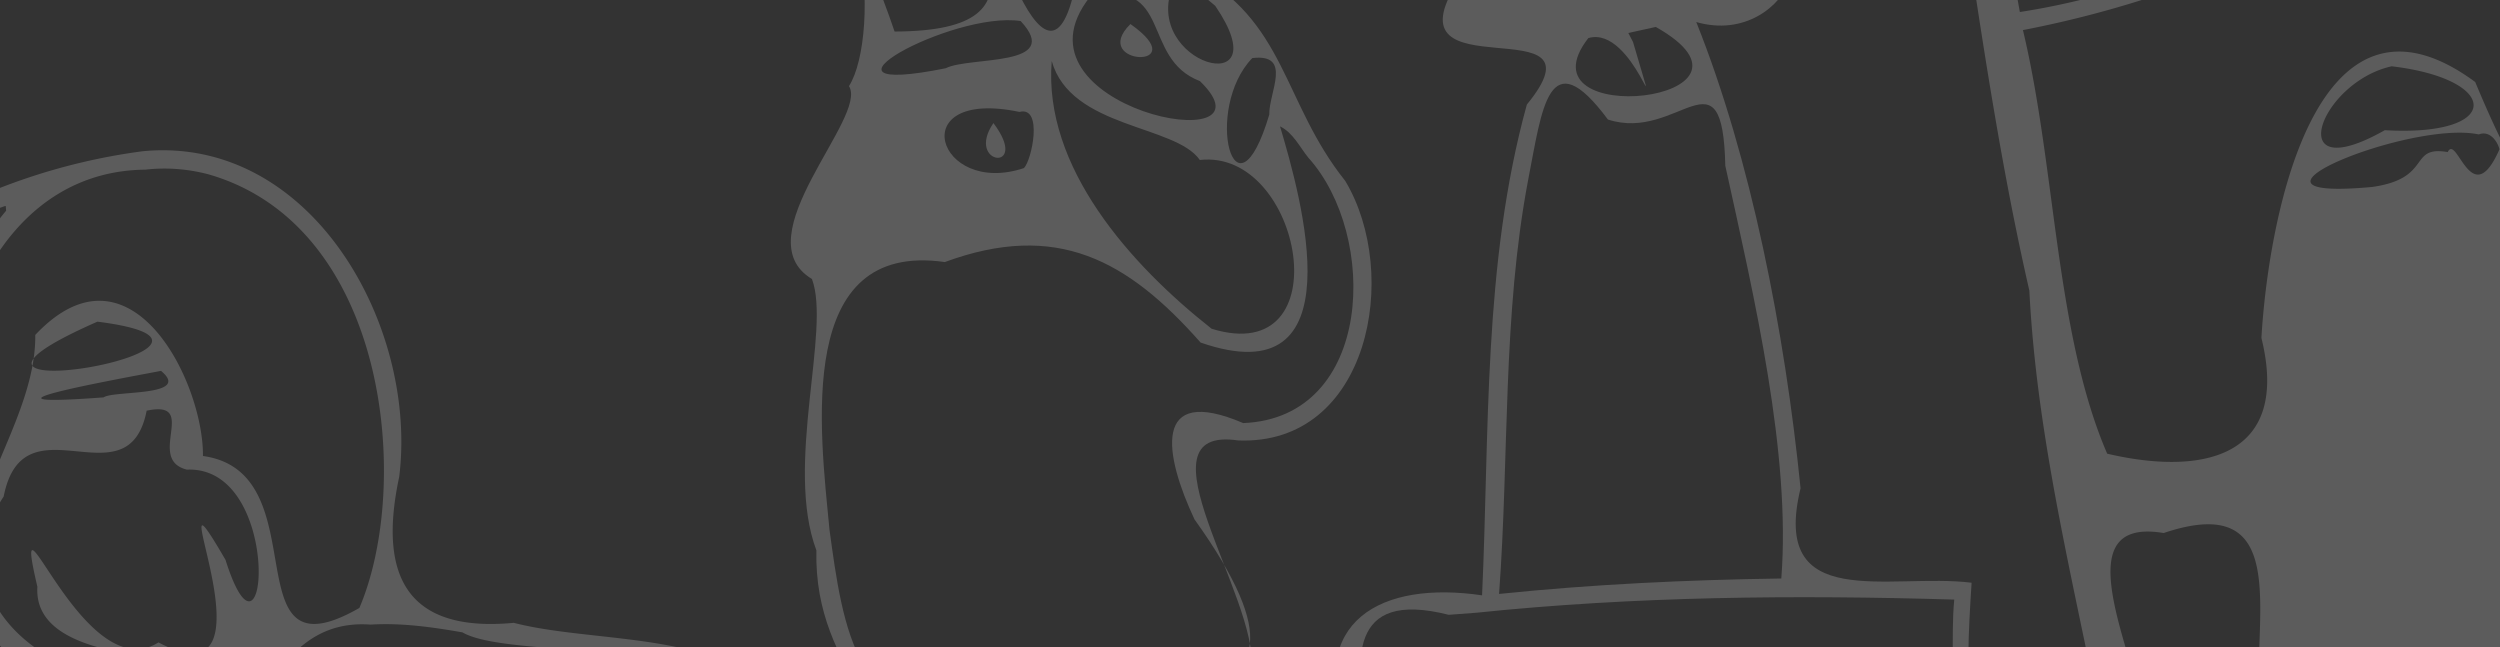
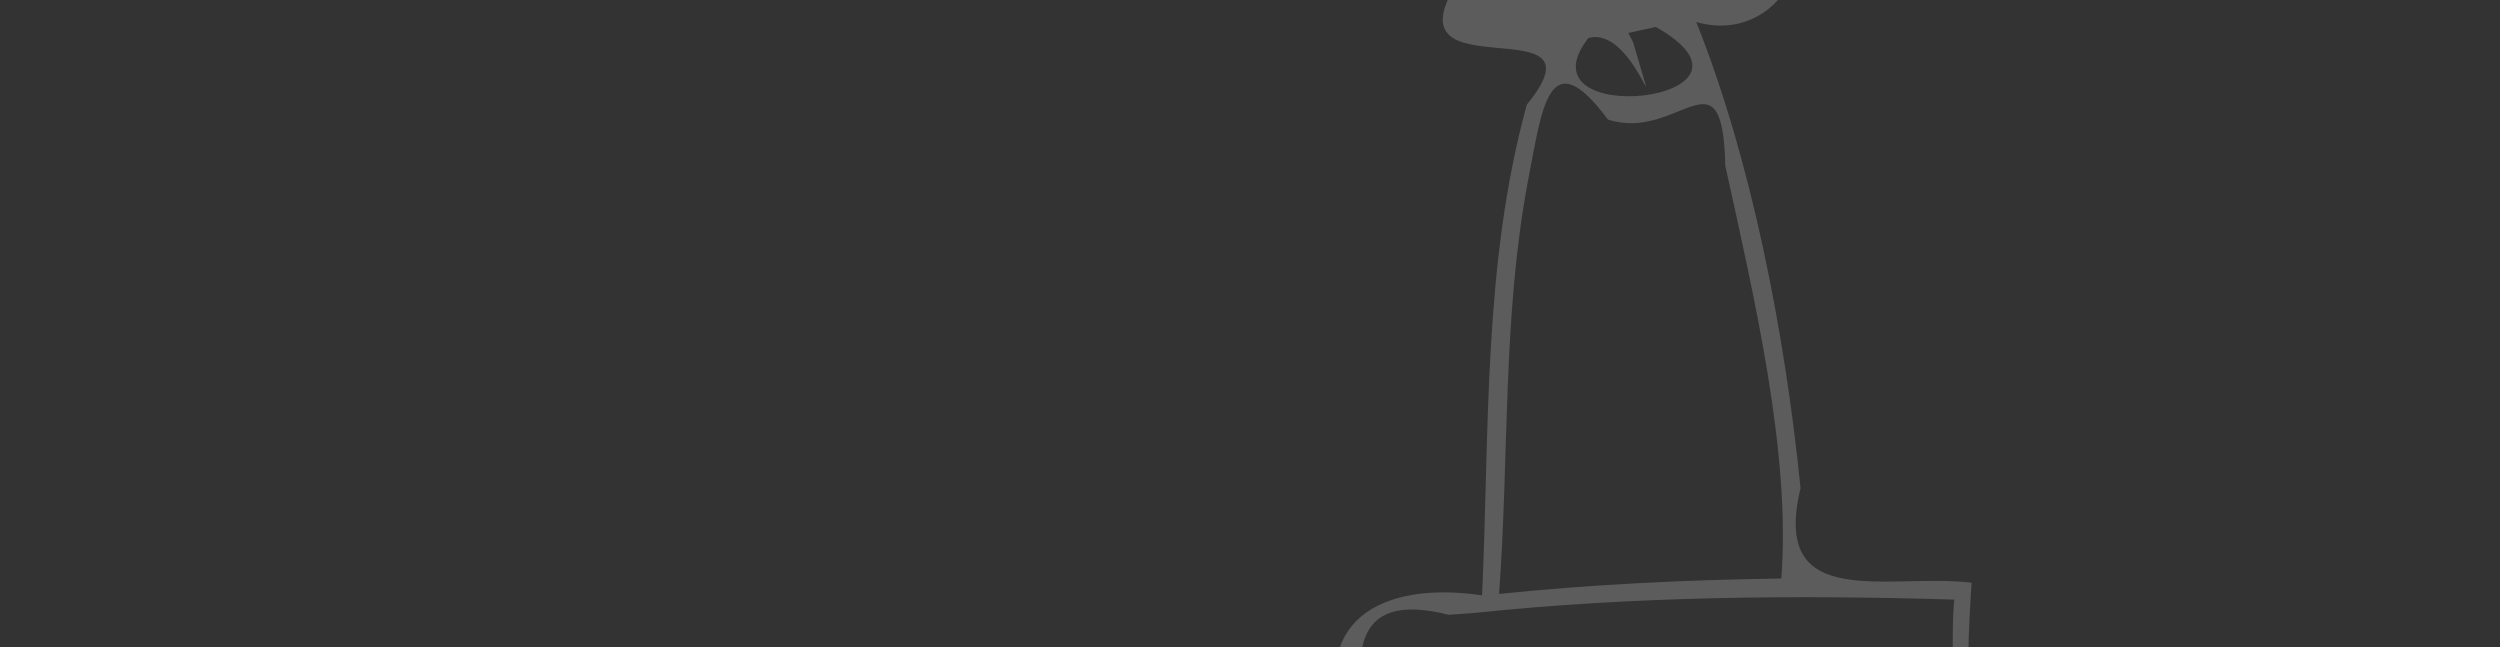
<svg xmlns="http://www.w3.org/2000/svg" width="560" height="145" fill="none" viewBox="0 0 560 145">
  <rect x="0" y="0" width="560" height="145" fill="#333333" stroke="none" />
  <g fill="#fff" opacity=".2">
-     <path d="M265.441-79.68c40.486 3.087-9.636 57.323 1.346 73.141 21.386 11.074 20.369 29.305 34.549 47.064 12.5 20.824 5.402 59.275-23.968 58.137-23.686-3.517 4.656 35.324 2.971 51.087 3.126 13.255-17.817 3.374-11.246 20.35 2.645 22.334-16.116 59.046 3.661 71.303 37.714 8.077-40.415 18.769-21.388-11.596-3.912-21.304 9.168-63.406-8.31-71.478-46.957-12.023-10.747 63.767-28.019 81.578 10.602.303 32.833 11.48 8.662 10.824-35.95 6.312-13.756-43.206-21.867-64.378 2.587-25.94-19.59-34.678-18.961-63.069-7.154-19.066 3.323-49.354-.997-60.787-15.58-9.345 12.707-36.271 8.295-43.206 7.166-11.117 5.097-60.303-22.21-48.437 14.802-5.395 20.969-7.358 13.423-24.739 5.01-24.018 36.63-10.85 33.899 10.082 19.836-5.477 5.855 3.487 1.344 7.404 4.28 17.613 18.87 66.68 24.83 30.03 11.845-23.187 13.61-50.215 23.986-73.31zm21.284 107.986c4.766 15.978 17.43 60.653-17.79 48.428C252.54 58.163 236.623 49.507 211.64 58.7c-33.568-4.797-27.978 37.514-25.825 60.025 2.899 21.12 6.161 47.51 34.258 36.421 25.205-6.229 86.075 15.095 47.486-38.817-6.761-14.416-9.627-30.34 10.917-21.56 29.245-1.173 30.322-41.999 14.616-59.416-1.937-2.375-3.45-5.644-6.368-7.047zm-51.138-14.627c-1.935 23.736 17.66 45.659 35.823 59.965 29.255 9.01 20.278-40.435-2.654-37.806-5.478-7.934-28.898-7.032-33.169-22.159Zm-23.864-51.946c-33.811-3.21-17.163 27.601-11.34 45.332 37.685-.132 15.842-22.438 11.34-45.332zm55.565-37.62c-3.326 23.456-25.665 58.052-15.978 71.703 17.891-7.637 19.387-46.998 26.842-67.608-2.344-3.557-7.601-2.642-10.864-4.095zM254.971 157.77c2.126 23.484-5.16 66.311 4.785 77.651 1.177-26.038 4.286-51.94 6.2-77.92l-10.985.269zm-42.447 1.62c-23.82.732 9.866 51.653-5.244 62.708-1.88 26.48 7.736 11.517 4.794-5.94-1.376-18.044 9.304-45.905.45-56.768zM244.164-.714c-19.756 24.968 43.312 37.04 24.621 18.883-13.396-5.1-5.872-23.16-24.621-18.883ZM196.31-63.352c-22.313 5.674-7.133 38.075 11.9 21.692 8.477-.566-3.802-25.078-11.9-21.692Zm32.312 68.064c-15.36-2.324-51.035 17.462-16.775 10.575 5.257-2.717 26.49-.165 16.775-10.575Zm-.258 20.358c-26.185-5.468-18.487 19.084.978 12.587 1.742-1.583 4.391-13.961-.978-12.587zm52.147-12.06c-11.005 11.41-3.953 38.617 3.804 12.686-.116-4.95 5.282-13.76-3.804-12.686ZM262.795-3.369c-7.389 17.694 24.383 26.582 9.423 4.68l-3.946-3.319Zm-55.504 245.875c.341 10.458 28.995 2.071 0 0zm47.909-1.835c.186 11.872 22.49-.994.222.025z" />
-     <path d="M222.525 27.566c8.475 11.234-6.464 9.49 0 0zm30.686-22.183c14.767 10.385-9.432 9.343 0 0z" />
-     <path fill-rule="evenodd" d="M365.308-43.289c-34.79-13.076-6.94 42.555-38.763 39.203-16.571 25.83 34.39 4.45 15.471 27.506-9.858 35.728-8.343 73.259-10.033 109.936-22.476-3.317-39.477 5.6-30.468 30.778 4.613 23.96-8.927 57.064 17.879 71.662 18.31 10.217 42.843-5.57 43.004-26.388 30.523-13.871 25.231 27.279 51.667 28.907 26.878 4.88 49.604-25.488 40.331-50.44-15.002-16.731-14.184-34.96-12.757-57.345-18.364-2.265-45.14 6.924-38.314-21.156-3.519-35.051-11.134-73.898-23.362-104.434 21.493 6.168 32.92-25.858 6.232-19.363-20.943 6.057-7.66-22.366-20.887-28.866zm-22.977 83.453c3.1-15.766 4.497-31.367 17.84-13.391 15.826 5.156 25.702-16.571 26.297 10.368 6.543 29.747 14.713 64.542 12.545 92.44-21.106.305-42.221 1.29-63.222 3.46 2.293-30.944.72-62.257 6.54-92.877zm-11.669 97.091c35.61-3.69 71.376-4.018 107.089-2.948-1.67 17.445 4.882 39.528-19.676 30.35-25.855 11.124-56.643 17.856-83.124 3.681-19.567-2.276-31.739 25.11-28.99-4.612-2.31-15.6-4.245-31.76 18.558-26.009zm28.808 49.224c17.091-.475 37.368-5.699 26.009 17.817-19.175 2.472-24.224 3.928-26.009-17.817zM370.896 6.034c29.487 16.647-31.346 23.385-15.113 2.498 10.34-3.013 17.01 25.052 10.012.869l-1.049-2.012zm-38.341 193.214c15.4 2.505-7.557 13.816 0 0zm83.934.801c7.08-11.413 6.809 11.483 0 0z" clip-rule="evenodd" />
-     <path d="M618.641-133.329c9.853 15.1-28.44 33.31-36.68 49.06-20.42 16.35 23.114-7.01 34.22-3.92 19.41-6.548 23.615 5.85 4.845 13.916-39.094 23.875-79.286 46.226-120.317 66.566A238.39 238.39 0 0 1 453.137 6.74c7.373 30.776 7.218 67.853 18.872 94.882 21.739 5.098 41.097.63 34.548-25.918 1.437-25.036 11.552-84.125 47.892-57.333 9.319 22.276 24.275 53.78 43.417 17.643 8.59-13.737 23.343-40.107-4.79-25.635-19.253 9.554-31.47 2.954-25.613-19.723-2.21-31.452 41.794 8.497 55.504-9.188 11.958.728 33.143 18.912 7.526 20.019-8.085 32.8-22.472 67.273-44.086 91.824 1.21 26.69 8.243 59.706-6.235 78.621.184 29.24-21.35 75.583 17.865 78.224-22.138 6.624-47.408 4.125-37.26-25.301.466-20.963 4.74-76.984-22.335-50.275-3.002 24.317 12.453 66.304-6.68 80.693-11.111.737-43.572 4.024-16.751-6.87 24.306-11.534-1.61-53.071 2.537-75.849-27.431-2.838 8.286-67.03-32.881-53.157-27.07-4.527.83 39.004-1.891 57.375 5.75 10.14 5.012 53.975-5.52 27.391-4.652-46.878-20.287-91.863-22.68-139.06-11.746-51.272-16.006-104.05-27.04-155.339 8.63-12.802 13.578 14.026 28.915 6.089 55.316.285 103.928-29.726 155.315-46.4l3.523-1.288zm-2.477 5.087c-52.766 18.228-103.584 47.488-160.588 48.055-23.923-10.855-14.25 10.333-12.748 24.057 3.222 19.604 6.08 39.275 9.618 58.82 50.905-7.842 92.396-40.254 137.357-62.977 12.832-6.667 57.692-32.017 18.266-22.514-12.213-.527-58.004 24.468-32.902-.78 13.107-14.084 34.429-31.088 40.997-44.661zm-45.12 110.975c2.162 15.21-5.223 37.301 17.82 24.387 26.335 2.663 33.36-23.986 3.008-21.368-6.916-1.145-13.82-2.59-20.828-3.019zm3.945 181.886c-26.529 1.013-3.246 43.87-10.767 63.386 1.577 30.282 12.41-9.62 8.481-21.547-1.6-11.901 9.76-35.07 2.286-41.839zm-43.85 6.361c-22.674 5.825 3.287 48.612-2.348 70.117 17.801 1.352 2.176-43.036 6.381-59.68-1.455-2.821 2.375-12.5-4.033-10.437zm4.596-156.13c-16.124 3.54-24.849 27.498-1.542 14.311 26.485 1.532 26.04-11.415 1.542-14.311zm19.516 15.263c-15.374-3.274-60.153 15.14-23.84 11.761 13.572-1.942 7.975-9.316 16.87-7.812 2.1-4.255 5.306 13.75 11.602-.63-.503-1.923-2.256-4.248-4.632-3.319zm67.195-44.835c-23.81 19.331 26.112 18.976 0 0zM564.06 244.113c1.11 11.84 33.296.614 3.86.294l-3.359-.358Zm-30.82 2.862c-35.605 5.707 14.227 7.066 0 0zM632.777-8.363c-4.063 13.255 16.237-1.825 0 0zM32.114 33.861c37.745-3.508 61.51 39.236 57.307 72.962-4.686 21.834 1.415 34.973 25.67 32.692 23.07 5.968 62.818-.365 63.374 33.5-2.427 22.023 20.358 73.642-16.97 67.565 2.308 13.537-3.655 44.985-22.852 35.604-12.56-5.21-8.145-50.757-18.942-26.897 5.78 31.141-37.671 39.555-39.412 7.218 1.29-26.272-38.404-6.684-56.354-12.208 4.195 32.997-48.213 50.22-52.03 11.944 2.587-27.65-57.436 8.248-47.376-30.047-1.828-44.81-4.276-92.26 15.208-133.82C-41.683 59.205-4.898 38.66 32.114 33.86Zm50.919 106.052c-28.726-2.103-25.082 43.069-53.114 34.438-38.925 11.385-138.225-30.28-100.846 54.412 22.683 1.862 48.402 6.491 49.737-22.295 22.127-26.373 38.536 17.411 53.583 21.204 21.06-3.209 53.427 10.451 51.883-20.147 15.681-31.393 31.468 13.889 41.25 16.788 23.753-5.623-5.685-53.87 16.558-70.551 13.821-10.6-28.638-6.35-38.494-12.11-6.775-1.18-13.663-2.163-20.557-1.739zM32.55 38.004c-30.383.28-44.784 32.435-43.344 58.952-.172 24.476 1.75 48.906 1.785 73.378 19.251 6.726 28.383-13.161 10.8-23.75-22.235-22.803 6.396-47.175 6.108-71.56 21.238-22.565 37.693 10.38 37.565 27.12 26.426 3.634 5.804 50.785 35.037 34.035 11.728-27.444 6.584-85.543-33.826-97.134-4.588-1.21-9.41-1.588-14.125-1.041ZM1.166 46.138c-39.458 13.872-68.077 50.98-70.849 92.746-4.861 20.302-5.592 41.273 21.314 32.27 14.508-3.058 42.866 7.911 35.376-15.667.464-36.324-10.99-77.921 14.357-108.28l-.069-1.028-.128-.042Zm-10.7 156.441c-20.099 14.076-24.33 62.387 2.09 72.903 38.372-1.122 36.333-73.455-2.09-72.903ZM32.85 91.997C28.704 113.139 5.277 88.645.822 111.218c-17.026 25.975 17.536 47.564 41.371 39.998 10.062-5.98-35.032-.115-33.819-19.774-6.35-27.28 10.285 23.125 27.123 12.456 28.859 15.321-1.797-47.424 15.02-18.484 9.318 29.592 13.205-21.132-8.667-20.217-9.309-2.337 2.929-15.733-9-13.2ZM95.299 200.35c-15.096 17.658-16.378 49.034-4.966 69.332 29.46 18.143 29.597-38.288 21.402-55.591-2.809-6.694-8.436-13.827-16.436-13.741zm58.864-49.353c-24.709 10.778-19.037 59.567-11.26 72.59 17.343-8.091-11.432-63.025 17.122-66.276 19.114 15.494-.111 58.054 16.998 66.296-3.042-21.541 8.329-70.773-22.86-72.61zm-1.933 89.829c-37.952-16.712-12.187 58.694 3.177 22.308.735-5.282 8.134-26.065-3.177-22.308zm-13.802-13.047c-28.68-9.672-27.84 40.064 18.208 8.801 18.311 6.71 31.545-12.983 6.462-8.967-8.223-.055-16.448-.029-24.67.166zm-86.056 2.894c-10.54-1.501-42.91 1.168-22.053 9.937 20.262 3.449 88.18-7.013 22.053-9.937zm-90.685 2.211c-10.934-.36-48.604.189-23.839 8.35l33.028-.408c2.302-9.954-.677-8.626-9.189-7.942zm89.793-82.209c-8.535 3.472-30.731 10.417-14.386 19.277 10.07 3.568 16.232-12.942 14.386-19.277ZM21.826 72.052c-49.17 21.63 44.165 5.632 0 0zM36.07 83.077c-13.886 2.62-44.78 8.303-12.867 5.936 2.243-1.606 19.865-.107 12.867-5.936Zm-22.114 71.068c-4.192 18.117 10.018 21.053 5.52 1.12zm10.254 1.689c-7.191 29.572 16.093 7.384 0 0z" />
+     <path fill-rule="evenodd" d="M365.308-43.289c-34.79-13.076-6.94 42.555-38.763 39.203-16.571 25.83 34.39 4.45 15.471 27.506-9.858 35.728-8.343 73.259-10.033 109.936-22.476-3.317-39.477 5.6-30.468 30.778 4.613 23.96-8.927 57.064 17.879 71.662 18.31 10.217 42.843-5.57 43.004-26.388 30.523-13.871 25.231 27.279 51.667 28.907 26.878 4.88 49.604-25.488 40.331-50.44-15.002-16.731-14.184-34.96-12.757-57.345-18.364-2.265-45.14 6.924-38.314-21.156-3.519-35.051-11.134-73.898-23.362-104.434 21.493 6.168 32.92-25.858 6.232-19.363-20.943 6.057-7.66-22.366-20.887-28.866zm-22.977 83.453c3.1-15.766 4.497-31.367 17.84-13.391 15.826 5.156 25.702-16.571 26.297 10.368 6.543 29.747 14.713 64.542 12.545 92.44-21.106.305-42.221 1.29-63.222 3.46 2.293-30.944.72-62.257 6.54-92.877m-11.669 97.091c35.61-3.69 71.376-4.018 107.089-2.948-1.67 17.445 4.882 39.528-19.676 30.35-25.855 11.124-56.643 17.856-83.124 3.681-19.567-2.276-31.739 25.11-28.99-4.612-2.31-15.6-4.245-31.76 18.558-26.009zm28.808 49.224c17.091-.475 37.368-5.699 26.009 17.817-19.175 2.472-24.224 3.928-26.009-17.817zM370.896 6.034c29.487 16.647-31.346 23.385-15.113 2.498 10.34-3.013 17.01 25.052 10.012.869l-1.049-2.012zm-38.341 193.214c15.4 2.505-7.557 13.816 0 0zm83.934.801c7.08-11.413 6.809 11.483 0 0z" clip-rule="evenodd" />
  </g>
</svg>